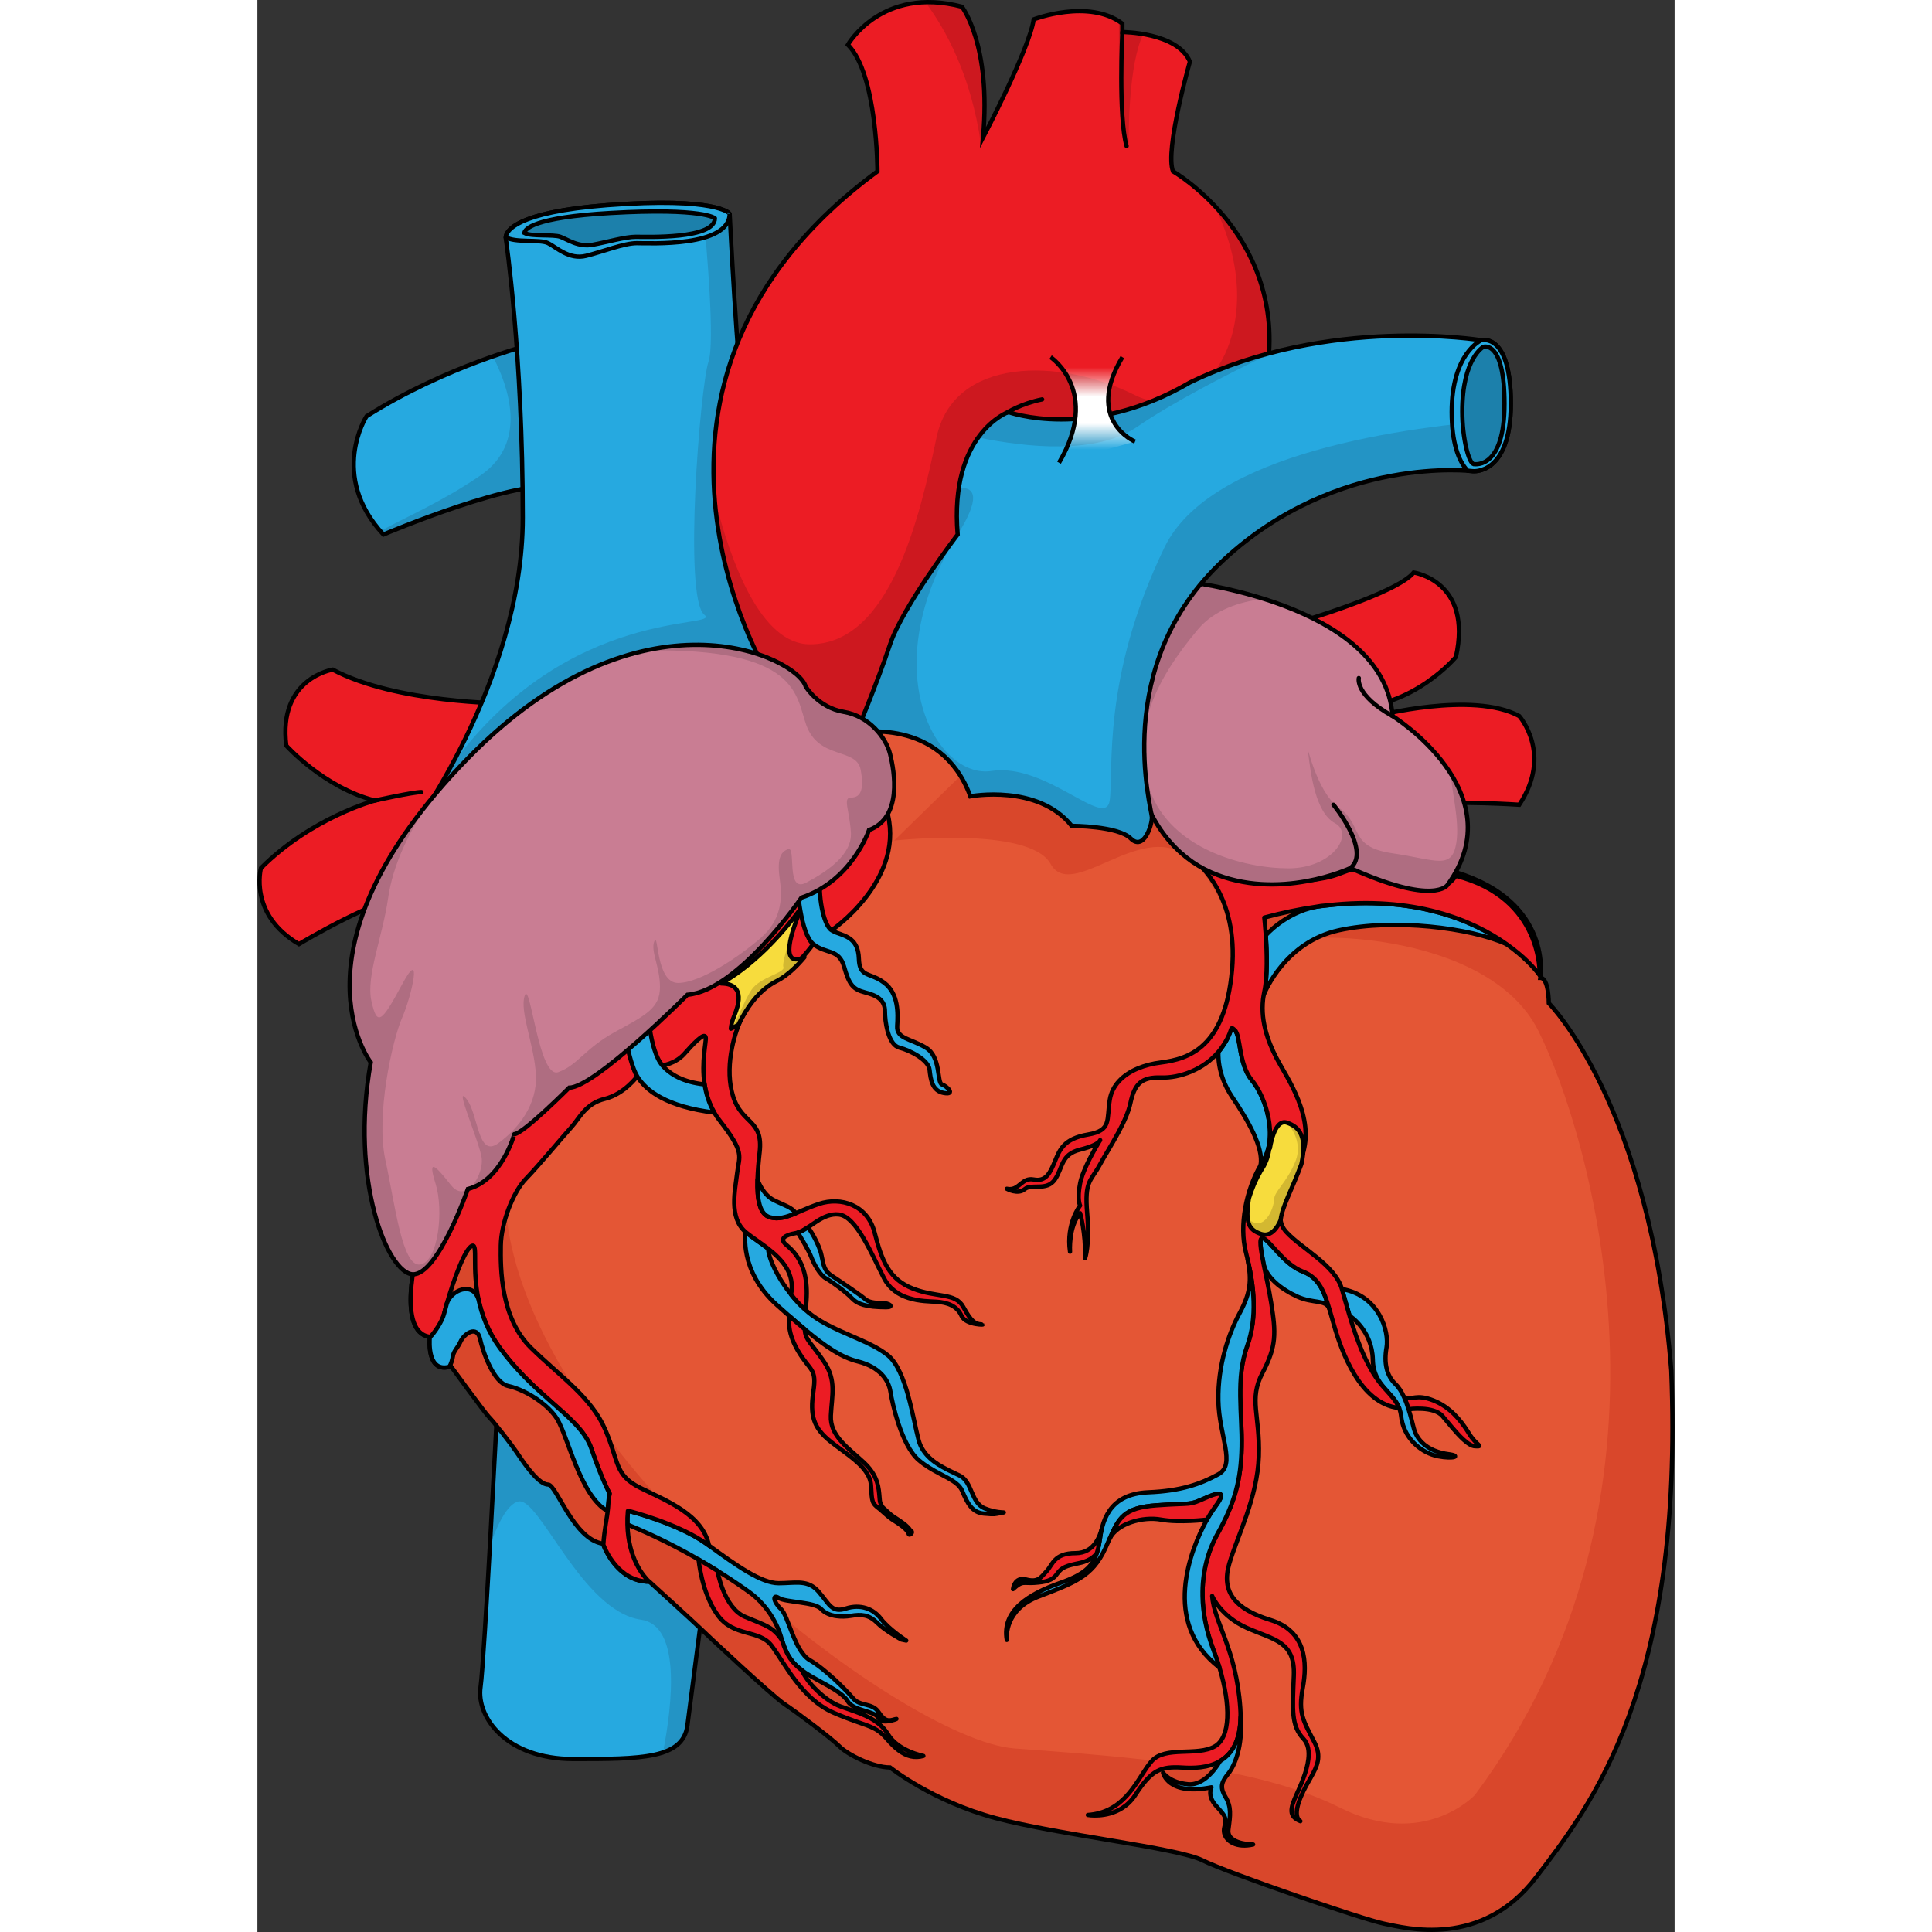
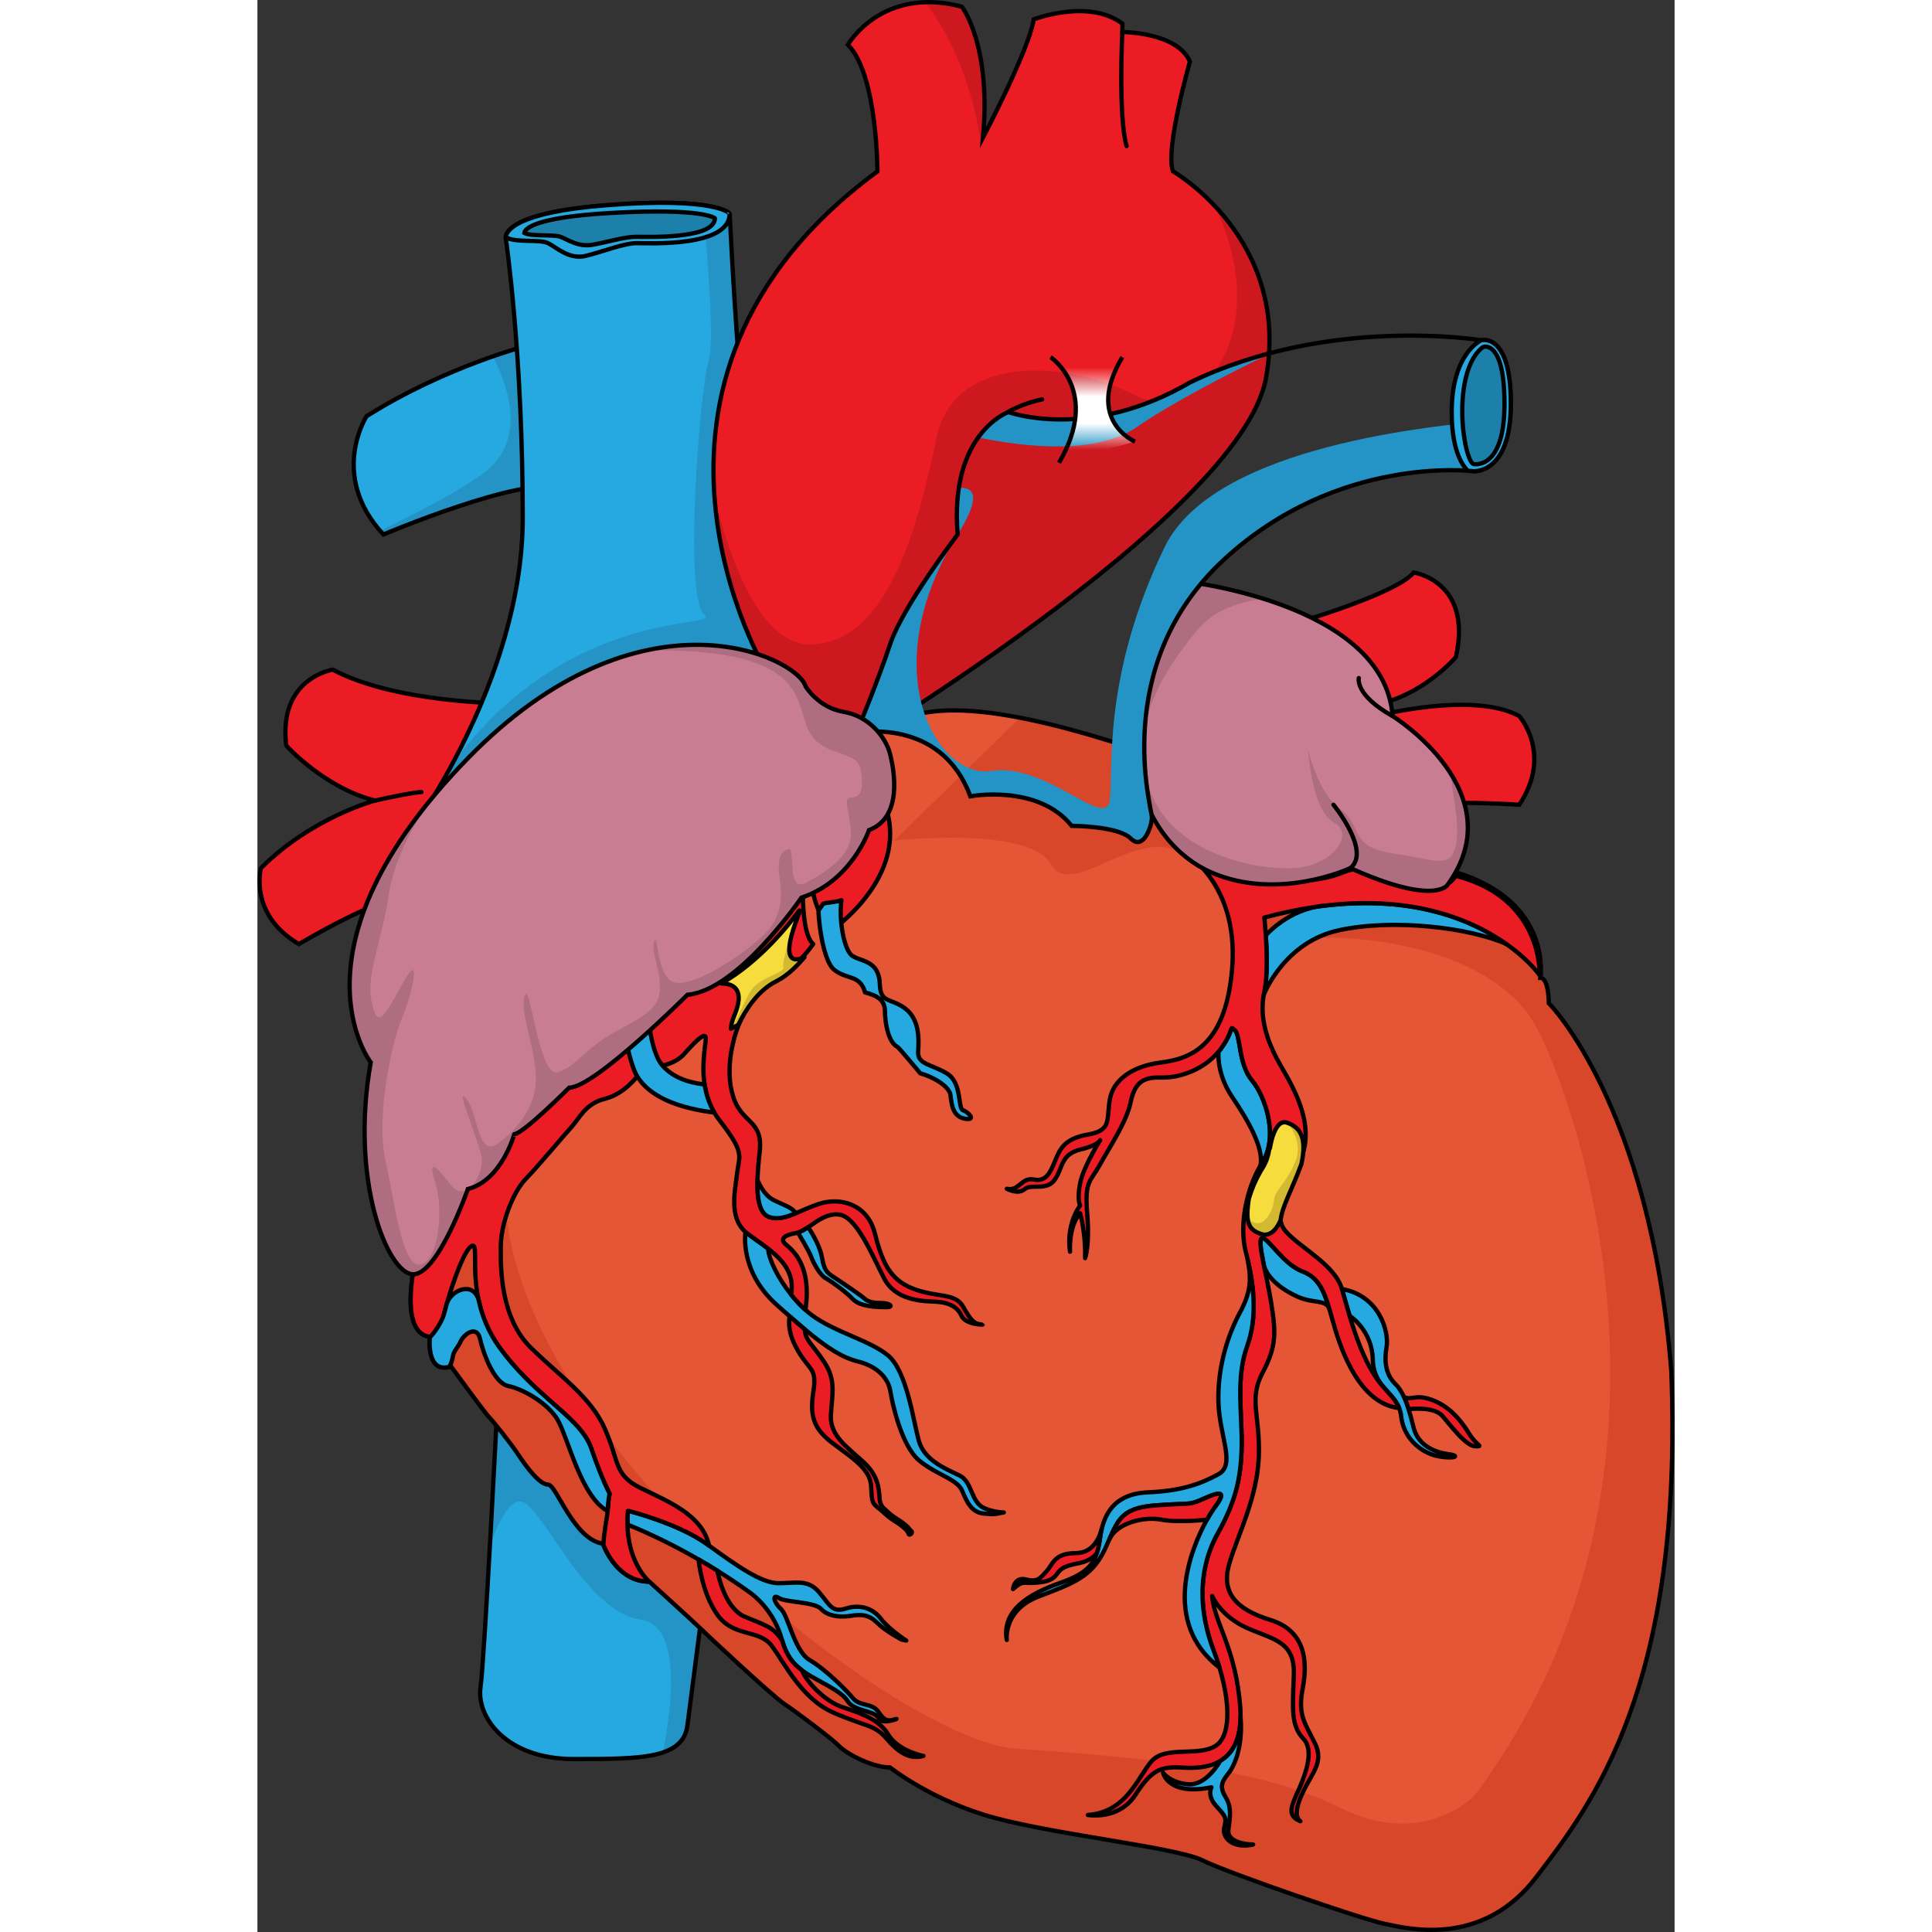
<svg xmlns="http://www.w3.org/2000/svg" version="1.1" id="Layer_1" width="800px" height="800px" viewBox="0 0 330.833 451.016" enable-background="new 0 0 330.833 451.016" xml:space="preserve">
  <rect x="0" y="0" width="330.833" height="451.016" fill="#333333" stroke="none" />
  <g>
    <g>
      <g>
        <path fill="#26A9E0" d="M63.915,80.421c0,0-19.714,4.929-38.443,16.757c0,0-8.871,13.8,3.943,27.6c0,0,32.529-13.8,41.4-10.843     C79.686,116.893,81.658,77.464,63.915,80.421z" />
        <path fill="#2394C5" d="M70.815,113.936c8.871,2.957,10.843-36.472-6.9-33.515c0,0-3.512,0.88-8.968,2.78     c3.664,7.004,8.303,20.103-2.861,27.778c-8.951,6.154-17.58,9.767-23.374,13.003c0.231,0.266,0.455,0.531,0.702,0.797     C29.414,124.779,61.943,110.979,70.815,113.936z" />
        <path fill="none" stroke="#000000" stroke-miterlimit="10" d="M63.915,80.421c0,0-19.714,4.929-38.443,16.757     c0,0-8.871,13.8,3.943,27.6c0,0,32.529-13.8,41.4-10.843C79.686,116.893,81.658,77.464,63.915,80.421z" />
      </g>
      <g>
        <path fill="#26A9E0" d="M56.029,327.837c0,0-3.008,59.497-3.943,66.043c-0.986,6.9,5.914,16.757,21.686,16.757     s25.629,0,26.614-7.886l6.9-53.229C107.286,349.523,87.572,316.994,56.029,327.837z" />
        <path fill="#2394C5" d="M100.386,402.752l6.9-53.229c0,0-19.714-32.529-51.258-21.686c0,0-0.833,16.471-1.758,33.033     c1.622-4.631,4.008-9.826,6.687-10.362c4.929-0.986,14.786,25.629,28.586,27.6c9.359,1.337,7.384,19.448,5.143,30.966     C97.989,407.959,99.974,406.052,100.386,402.752z" />
        <path fill="none" stroke="#000000" stroke-miterlimit="10" d="M56.029,327.837c0,0-3.008,59.497-3.943,66.043     c-0.986,6.9,5.914,16.757,21.686,16.757s25.629,0,26.614-7.886l6.9-53.229C107.286,349.523,87.572,316.994,56.029,327.837z" />
      </g>
      <path fill="#EC1C24" stroke="#000000" stroke-miterlimit="10" d="M58,164.208c0,0-25.629,0-40.415-7.886    c0,0-12.814,1.971-10.843,17.743c0,0,8.871,9.857,20.7,12.814c0,0-14.786,3.943-26.614,15.772c0,0-2.957,10.843,8.871,17.743    c0,0,19.714-11.829,25.629-10.843c5.914,0.986,21.686-18.729,21.686-18.729L58,164.208z" />
      <g>
        <path fill="#26A9E0" d="M35.329,194.765c0,0,26.614-35.486,26.614-73.929S58,55.778,58,55.778s-1.971-5.914,23.657-7.886     s28.586,1.971,28.586,1.971s1.971,39.429,2.957,39.429c0.986,0,19.714,52.243,19.714,52.243l-2.957,34.5l-36.472,24.643     l-39.429,5.914L35.329,194.765z" />
        <path fill="#2394C5" d="M113.201,89.293c-0.986,0-2.957-39.429-2.957-39.429s-0.935-1.246-6.304-1.987     c1.019,10.573,2.85,32.066,1.376,36.487c-1.971,5.914-5.914,55.2-0.986,59.143c4.312,3.449-31.516-2.471-58.965,35.073     c-4.008,7.416-7.581,12.723-9.163,14.97c-0.228,0.444-0.458,0.881-0.684,1.334l18.54,11.709l39.429-5.914l36.472-24.643     l2.957-34.5C132.915,141.536,114.187,89.293,113.201,89.293z" />
        <path fill="none" stroke="#000000" stroke-miterlimit="10" d="M35.329,194.765c0,0,26.614-35.486,26.614-73.929     S58,55.778,58,55.778s-1.971-5.914,23.657-7.886s28.586,1.971,28.586,1.971s1.971,39.429,2.957,39.429     c0.986,0,19.714,52.243,19.714,52.243l-2.957,34.5l-36.472,24.643l-39.429,5.914L35.329,194.765z" />
      </g>
      <path fill="#26A9E0" stroke="#000000" stroke-miterlimit="10" d="M81.658,47.892c-21.383,1.645-23.551,6.032-23.683,7.441    c1.997,1.43,7.912,0.445,9.883,1.43s4.929,3.943,8.871,2.957s8.871-2.957,11.829-2.957c2.957,0,21.686,0.986,21.686-6.9    C110.244,49.864,107.286,45.921,81.658,47.892z" />
      <path fill="#1C80AB" stroke="#000000" stroke-miterlimit="10" d="M82.469,49.717c-18.196,1.031-20.04,3.781-20.153,4.665    c1.7,0.897,6.732,0.279,8.41,0.897c1.678,0.618,4.194,2.472,7.549,1.854c3.355-0.618,7.549-1.854,10.065-1.854    s18.453,0.618,18.453-4.326C106.794,50.953,104.277,48.481,82.469,49.717z" />
      <path fill="#EC1C24" stroke="#000000" stroke-miterlimit="10" d="M261.059,167.165c0,0,22.672-5.914,33.515,0    c0,0,7.886,8.871,0,20.7c0,0-14.786-0.986-21.686,0C265.988,188.851,252.187,170.122,261.059,167.165z" />
      <path fill="#EC1C24" stroke="#000000" stroke-miterlimit="10" d="M242.33,145.479c0,0,23.657-6.9,27.6-11.829    c0,0,13.8,1.971,9.857,19.714c0,0-9.857,11.829-24.643,11.829C240.359,165.193,242.33,145.479,242.33,145.479z" />
      <g>
        <path fill="#E45635" d="M37.3,292.351c0,0-4.929,18.729,2.957,19.714c0,0-0.986,8.871,4.929,6.9c0,0,7.886,10.843,8.871,11.829     s4.929,5.914,6.9,8.871c1.971,2.957,4.929,6.9,6.9,6.9s5.914,12.814,12.814,13.8c0,0,2.957,8.871,10.843,8.871     c0,0,10.843,9.857,11.829,10.843c0.986,0.986,16.757,15.772,19.714,17.743c2.957,1.971,10.843,7.886,12.814,9.857     c1.971,1.971,7.886,4.929,11.829,4.929c0,0,9.857,7.886,24.643,11.829c14.786,3.943,42.386,6.9,48.3,9.857     c5.914,2.957,37.457,13.8,42.386,14.786c4.929,0.986,22.672,5.914,35.486-10.843c12.814-16.757,34.5-44.357,31.543-118.287     c-4.929-62.1-28.586-85.758-28.586-85.758s0-5.914-1.971-5.914c0,0,2.957-17.743-19.714-24.643     c-22.672-6.9-99.558-45.343-127.158-36.472S39.272,238.137,37.3,292.351z" />
        <path fill="#D9472B" d="M330.059,319.952c-4.929-62.1-28.586-85.758-28.586-85.758s0-5.914-1.971-5.914     c0,0,2.957-17.743-19.714-24.643c-17.497-5.325-67.283-29.434-101.786-36.085l-29.338,28.672c0,0,31.566-3.43,36.495,5.441     s20.7-9.857,31.543-1.971c10.843,7.886,10.843,26.614,17.743,21.686c6.9-4.929,52.736-4.436,64.565,19.222     s37.457,108.429-14.786,178.416c0,0-11.829,12.814-31.543,2.957s-49.286-11.829-75.901-13.8     C150.165,406.202,62.929,338.68,58,282.494c-1.185-13.511-4.597-21.483-9.091-25.813c-6.831,11.847-11.183,23.943-11.61,35.671     c0,0-4.929,18.729,2.957,19.714c0,0-0.986,8.871,4.929,6.9c0,0,7.886,10.843,8.871,11.829s4.929,5.914,6.9,8.871     c1.971,2.957,4.929,6.9,6.9,6.9s5.914,12.814,12.814,13.8c0,0,2.957,8.871,10.843,8.871c0,0,10.843,9.857,11.829,10.843     c0.986,0.986,16.757,15.772,19.714,17.743c2.957,1.971,10.843,7.886,12.814,9.857c1.971,1.971,7.886,4.929,11.829,4.929     c0,0,9.857,7.886,24.643,11.829c14.786,3.943,42.386,6.9,48.3,9.857c5.914,2.957,37.457,13.8,42.386,14.786     c4.929,0.986,22.672,5.914,35.486-10.843C311.331,421.481,333.017,393.881,330.059,319.952z" />
        <path fill="none" stroke="#000000" stroke-miterlimit="10" d="M37.3,292.351c0,0-4.929,18.729,2.957,19.714     c0,0-0.986,8.871,4.929,6.9c0,0,7.886,10.843,8.871,11.829s4.929,5.914,6.9,8.871c1.971,2.957,4.929,6.9,6.9,6.9     s5.914,12.814,12.814,13.8c0,0,2.957,8.871,10.843,8.871c0,0,10.843,9.857,11.829,10.843     c0.986,0.986,16.757,15.772,19.714,17.743c2.957,1.971,10.843,7.886,12.814,9.857c1.971,1.971,7.886,4.929,11.829,4.929     c0,0,9.857,7.886,24.643,11.829c14.786,3.943,42.386,6.9,48.3,9.857c5.914,2.957,37.457,13.8,42.386,14.786     c4.929,0.986,22.672,5.914,35.486-10.843c12.814-16.757,34.5-44.357,31.543-118.287c-4.929-62.1-28.586-85.758-28.586-85.758     s0-5.914-1.971-5.914c0,0,2.957-17.743-19.714-24.643c-22.672-6.9-99.558-45.343-127.158-36.472S39.272,238.137,37.3,292.351z" />
      </g>
      <g>
        <g>
          <path fill="#EC1C24" stroke="#000000" stroke-linecap="round" stroke-linejoin="round" stroke-miterlimit="10" d="      M284.265,337.619c-0.799-0.029-1.751-0.664-2.751-1.578c-1.712-1.568-3.548-3.952-4.867-5.473      c-2.077-2.403-7.915-1.587-7.915-1.587c-0.317-1.008-0.663-1.96-1.057-2.817c2.011,0.808,2.722-0.884,6.895,0.779      c3.827,1.539,6.233,4.521,7.898,7.107c0.152,0.231,0.297,0.462,0.431,0.684C284.581,337.466,286.429,337.705,284.265,337.619z" />
          <path fill="#26A9E0" stroke="#000000" stroke-linecap="round" stroke-linejoin="round" stroke-miterlimit="10" d="      M275.609,339.947c-0.944-0.185-1.923-0.528-2.885-1.039c-2.771-1.471-5.279-4.28-5.733-8.339      c-0.076-0.692-0.239-1.317-0.46-1.875c-0.721-1.816-2.087-3.087-3.347-4.539c-0.01-0.01-0.017-0.019-0.017-0.029      c-1.434-1.636-2.712-3.52-2.78-6.703c-0.163-6.887-5.281-10.157-5.281-10.157l-0.105,0.029      c-0.713-2.357-1.308-4.568-1.828-6.376c8.733,1.519,11.061,9.936,10.416,13.619c-0.643,3.691,0,6.577,2.087,8.578      c0.789,0.76,1.444,1.809,2.001,3.048c0.394,0.857,0.74,1.809,1.057,2.817c0.435,1.356,0.808,2.819,1.183,4.309      c0.694,2.771,2.656,4.406,4.809,5.31c0,0,0.01,0,0.029,0.01c1.088,0.451,2.213,0.721,3.26,0.855      C281.139,339.869,279.293,340.667,275.609,339.947z" />
          <path fill="#26A9E0" stroke="#000000" stroke-linecap="round" stroke-linejoin="round" stroke-miterlimit="10" d="      M291.554,220.373c-8.414-3.769-26.207-6.011-39.104-3.202c-12.492,2.722-17.245,14.348-17.532,15.069      c0.029-0.239,0.076-0.49,0.134-0.731c0.789-3.548,0.608-9.281,0.356-13.167c0,0,4.472-5.22,11.696-6.654      c0.845-0.124,1.682-0.229,2.51-0.326C270.097,209.015,283.688,214.805,291.554,220.373z" />
          <path fill="#26A9E0" stroke="#000000" stroke-linecap="round" stroke-linejoin="round" stroke-miterlimit="10" d="      M244.036,296.831c3.569,1.337,4.904,4.338,6.184,8.665c-0.828-2.211-3.742-1.115-7.474-2.817      c-3.835-1.76-7.202-4.482-7.857-7.608c0-0.008,0-0.008,0-0.017c-0.713-3.55-1.105-6.136-0.241-6.031      C236.177,289.215,239.544,295.149,244.036,296.831z" />
          <path fill="#26A9E0" stroke="#000000" stroke-linecap="round" stroke-linejoin="round" stroke-miterlimit="10" d="      M232.167,252.188c3.212,3.847,6.233,13.147,2.481,19.071c-0.153,0.251-0.307,0.499-0.46,0.75      c0.721-4.193-2.992-10.53-6.666-15.974c-3.684-5.454-3.163-10.511-3.163-10.511c0.152-0.185,0.297-0.365,0.441-0.55      c3.367-4.491,1.923-5.771,3.367-4.491C229.608,241.773,228.965,248.342,232.167,252.188z" />
          <path fill="#EC1C24" stroke="#000000" stroke-linecap="round" stroke-linejoin="round" stroke-miterlimit="10" d="      M279.746,204.458c-0.781,1.193-1.694,1.941-2.675,2.116c-6.501,1.152-17.301-1.867-19.619-3.145      c-1.018-0.558-1.809-0.511-2.778-0.221c0,0.01-0.01,0.01-0.01,0.01c-1.251,0.385-2.79,1.203-5.463,1.731      c-4.193,0.818-19.504,3.347-30.555-4.193c1.088,0.828,10.388,8.414,8.877,25.63c-1.605,18.274-10.231,20.832-16.571,21.64      c-1.991,0.249-3.827,0.721-5.442,1.403c-3.53,1.482-5.965,3.954-6.522,7.253c-0.798,4.809,0.482,7.212-5.125,8.174      c-5.606,0.962-6.568,3.52-7.693,6.252c-1.126,2.722-2.088,4.808-4.974,4.241c-2.885-0.558-3.365,2.807-6.25,2.164      c0,0,2.567,1.451,4.173,0.085c1.597-1.366,5.127,0.558,7.051-2.25c1.923-2.8,1.356-5.848,5.885-6.973      c3.04-0.75,4.116-1.5,4.491-1.914c0.097-0.163,0.165-0.27,0.192-0.309c-0.01,0.039-0.049,0.146-0.192,0.309      c-0.818,1.337-3.836,6.452-4.491,9.771c-0.76,3.847,0,5.203,0,5.203s-3.318,4.136-2.357,10.773c0,0-0.412-5.858,2.357-8.993      c0,0,1.326,4.558,1.164,10.493c0,0,1.124-2.866,0.481-10.493c-0.634-7.626,0.806-7.367,2.885-11.185      c1.135-2.077,2.895-4.857,4.404-7.684c0,0,0,0,0.01-0.01c1.269-2.366,2.366-4.76,2.798-6.819      c0.962-4.529,2.598-6.126,7.156-5.972c4.358,0.155,9.992-1.894,13.408-6.019c0.152-0.185,0.297-0.365,0.441-0.55      c3.367-4.491,1.923-5.771,3.367-4.491c1.442,1.289,0.799,7.858,4,11.705c3.212,3.847,6.233,13.147,2.481,19.071      c-0.153,0.251-0.307,0.499-0.46,0.75c-3.445,5.906-4.991,14.138-3.462,20.198c0.154,0.597,0.297,1.201,0.441,1.826      c1.395,6.011,2.347,13.369-0.115,20.186c-2.732,7.53-1.125,15.869-1.288,23.563c-0.155,7.694-1.597,13.031-5.607,20.225      c-2.328,4.173-3.625,9.108-3.52,14.589c0.066,3.954,0.874,8.195,2.559,12.628c0.519,1.376,0.979,2.732,1.385,4.049      c2.673,8.867,2.566,16.3-1.069,18.397c-4.163,2.405-11.54-0.154-14.742,3.445c-0.346,0.394-0.694,0.835-1.03,1.327h-0.01      c-2.798,4-5.722,10.684-13.868,11.251c0,0,4.309,0.769,8.039-1.624c1.096-0.703,2.145-1.673,3.021-3.021      c3.847-5.934,5.932-6.732,11.059-6.413c2.481,0.153,5.945,0.124,8.743-1.519c2.654-1.558,4.721-4.56,4.779-10.223      c0.019-0.694,0-1.424-0.058-2.203c-0.962-13.783-6.087-19.869-6.569-26.122c0,0,1.923,4.704,8.175,7.484      c6.25,2.769,11.214,3.097,10.895,11.107c-0.317,8.012-0.643,11.704,2.242,14.744c1.125,1.193,1.376,2.893,1.154,4.75      c-0.326,2.866-1.78,6.087-2.751,8.232c-1.539,3.377-1.896,5.137,0.886,6.262c-0.616-0.365-1.587-1.587,0.076-5.617      c1.471-3.598,3.511-5.865,3.992-8.414c0.249-1.319,0.086-2.714-0.791-4.406c-2.567-4.972-3.847-6.732-2.72-12.665      c1.115-5.933,0.797-13.301-7.54-15.869c-8.329-2.566-11.541-6.569-9.617-13.145c1.923-6.569,6.577-15.389,6.895-25.082      c0.317-9.695-2.423-13.225,0.874-19.475c3.289-6.252,3.136-9.3,2.011-16.349c-0.49-3.058-1.222-6.338-1.77-9.052      c0-0.008,0-0.008,0-0.017c-0.713-3.55-1.105-6.136-0.241-6.031c1.529,0.192,4.896,6.126,9.388,7.808      c3.569,1.337,4.904,4.338,6.184,8.665c0.008,0.02,0.018,0.049,0.029,0.078c0.326,1.086,0.643,2.262,0.999,3.511      c1.76,6.26,6.138,18.647,15.273,19.609h0.01c-0.721-1.816-2.087-3.087-3.347-4.539c-0.01-0.01-0.017-0.019-0.017-0.029      c-3.895-4.136-6.396-10.954-8.166-16.831c-0.713-2.357-1.308-4.568-1.828-6.376c-1.605-5.617-9.464-9.464-12.982-13.32      c-3.53-3.866,0.48-8.799,3.682-17.781c3.204-8.974-3.682-18.428-5.933-22.755c-2.143-4.136-3.991-9.301-3.029-14.784      c0,0,0-0.01,0.01-0.039c0.029-0.239,0.076-0.49,0.134-0.731c0.789-3.548,0.608-9.281,0.356-13.167      c-0.163-2.432-0.356-4.144-0.356-4.144c4.241-1.144,8.261-1.962,12.051-2.51c0.799-0.163,1.634-0.268,2.51-0.326      c20.483-2.347,34.074,3.443,41.94,9.011c4.088,2.875,6.637,5.702,7.781,7.29C299.335,227.663,300.229,209.622,279.746,204.458z" />
          <path fill="#26A9E0" stroke="#000000" stroke-linecap="round" stroke-linejoin="round" stroke-miterlimit="10" d="      M231.167,294.033c1.395,6.011,2.347,13.369-0.115,20.186c-2.732,7.53-1.125,15.869-1.288,23.563      c-0.155,7.694-1.597,13.031-5.607,20.225c-2.328,4.173-3.625,9.108-3.52,14.589c0.066,3.954,0.874,8.195,2.559,12.628      c0.519,1.376,0.979,2.732,1.385,4.049h-0.01c-13.61-10.406-6.781-27.544-2.907-34.526c0.713-1.269,1.329-2.203,1.694-2.702      c2.403-3.202,2.403-4.329-1.923-2.405c-4.329,1.925-2.732,1.127-11.542,1.77c-7.645,0.55-8.789,2.914-10.932,7.771      c-0.01,0.019-0.019,0.039-0.031,0.056c-0.317,0.732-0.662,1.512-1.057,2.357c-3.048,6.501-7.213,7.925-15.55,11.129      c-7.8,3-7.464,9.308-7.387,10.116c-1.211-6.905,5.174-10.761,12.512-13.338c5.454-1.916,7.491-3.791,8.501-6.907      c0.365-1.105,0.596-2.357,0.798-3.818c0.095-0.664,0.212-1.317,0.375-1.943c0.039-0.153,0.068-0.28,0.097-0.365      c0.375-1.414,0.923-2.703,1.71-3.827c0-0.01,0-0.01,0-0.019c1.714-2.444,4.521-4.068,9.04-4.251      c7.694-0.317,12.178-1.933,16.361-4.212c4.173-2.279,0.144-8.945,0-17.216c-0.146-8.261,2.394-15.609,4.972-20.417      C231.889,301.717,232.101,298.842,231.167,294.033z" />
          <path fill="#26A9E0" stroke="#000000" stroke-linecap="round" stroke-linejoin="round" stroke-miterlimit="10" d="      M225.705,427.973c-0.095-0.441-0.107-0.894,0.008-1.346c0.608-2.405,0.241-2.654-1.923-5.059      c-2.164-2.403-1.076-4.327-1.076-4.327c-10.223,2.048-11.3-3.414-11.3-3.414s1.556,2.335,5.885,2.701      c4.327,0.357,7.426-5.413,7.426-5.413c2.654-1.558,4.721-4.56,4.779-10.223h0.01c0.567,6.8-1.395,11.309-2.838,13.108      c-1.442,1.797-2.164,3.009-0.721,5.413c1.442,2.405,1.203,4.204,0.721,7.696c-0.047,0.317-0.027,0.604,0.029,0.865      c0.569,2.617,5.741,2.617,5.741,2.617C228.639,431.465,226.177,429.887,225.705,427.973z" />
          <path fill="#EC1C24" stroke="#000000" stroke-linecap="round" stroke-linejoin="round" stroke-miterlimit="10" d="      M221.435,349.64c4.327-1.923,4.327-0.797,1.923,2.405c-0.365,0.499-0.981,1.434-1.694,2.702c0,0-6.452,0.779-10.713,0      c-4.251-0.779-10.26,0.884-11.991,4.434c2.143-4.857,3.287-7.222,10.932-7.771C218.703,350.766,217.106,351.565,221.435,349.64z      " />
          <path fill="#EC1C24" stroke="#000000" stroke-linecap="round" stroke-linejoin="round" stroke-miterlimit="10" d="      M195.939,362.594c-0.115,0.183-1.144,1.675-3.999,2.279c-3.049,0.635-4.165,0.962-5.29,2.559      c-1.125,1.607-2.722,1.885-5.288,2.069c-2.568,0.181-2.722-0.608-4.974,1.471c0,0,0.289-2.963,3.048-2.252      c2.761,0.713,3.367-0.365,4.81-1.941c1.442-1.587,1.759-4.204,6.732-4.204c4.501,0,5.74-4.249,6.144-5.741      c-0.163,0.626-0.28,1.278-0.375,1.943c-0.202,1.461-0.433,2.712-0.798,3.818H195.939z" />
          <path fill="#26A9E0" stroke="#000000" stroke-linecap="round" stroke-linejoin="round" stroke-miterlimit="10" d="      M124.581,302.199c1.028,1.288,2.163,2.52,3.355,3.577v0.01c0.481,0.433,0.981,0.847,1.49,1.222      c5.366,4.01,13.464,5.846,17.793,9.415c4.327,3.567,5.847,14.944,7.136,19.753c0.933,3.501,3.905,5.473,6.655,6.868      c0,0.01,0,0.01,0,0.01c1.029,0.519,2.029,0.962,2.874,1.383c3.126,1.521,2.568,6.33,5.933,7.694      c3.367,1.358,5.531,0.723,3.847,1.039c-1.682,0.319-1.364,0.404-4.086,0.163c-2.722-0.239-3.847-2.403-5.049-5.288      c-0.289-0.694-0.798-1.271-1.452-1.789c-2.078-1.663-5.684-2.809-8.722-5.424c-4.011-3.452-6.174-13.31-6.578-15.955      c-0.394-2.644-2.481-5.77-7.608-7.049c-3.711-0.925-7.327-3.272-12.376-7.494c-1.115-0.933-2.308-1.953-3.579-3.077      c-0.942-0.826-1.942-1.712-2.99-2.654c-8.85-7.935-7.271-17.004-7.271-17.004c0.067,0.058,0.135,0.117,0.201,0.173      c1.453,1.164,3.309,2.347,5.069,3.713v0.01C119.405,294.072,121.55,298.418,124.581,302.199z" />
          <path fill="#EC1C24" stroke="#000000" stroke-linecap="round" stroke-linejoin="round" stroke-miterlimit="10" d="      M104.393,253.15c-0.808-5.298,0.424-10.002,0.269-10.944c-0.24-1.444-3.01,1.568-5.048,3.847      c-2.05,2.289-5.087,2.664-5.087,2.664c-3.059-3.518-10.404-20.93-10.404-20.93c5.99-5.175,7.886-7.886,7.886-7.886      c12.56-3.029,30.263-8.383,33.515-12.814l1.971-1.971c-0.184,0.239-0.711,12.855,2.25,15.258c0,0-3.607,5.29-7.935,7.453      c-4.328,2.164-7.126,6.569-8.895,10.177c-1.76,3.607-3.925,11.542-1.838,18.033c2.077,6.491,7.051,5.213,6.165,12.984      c-0.258,2.26-0.443,4.404-0.499,6.328c-0.135,4.713,0.519,8.137,2.905,8.819c1.972,0.567,3.837-0.029,6.048-0.952      c1.29-0.538,2.693-1.183,4.3-1.78c0.365-0.134,0.73-0.268,1.114-0.394c5.049-1.682,11.302,0.163,12.984,6.732      c1.682,6.569,3.366,10.897,8.973,13.062c5.616,2.162,9.857,0.884,11.705,4.251c1.846,3.365,2.721,4.01,4.25,4.086      c1.52,0.078-3.607,0.319-4.654-1.999c-1.039-2.327-3.279-3.126-5.848-3.289c-1.384-0.087-4-0.058-6.569-0.894      c-2.191-0.703-4.366-2.05-5.693-4.636c-2.885-5.607-6.415-14.35-10.503-14.83c-1.875-0.223-3.548,0.575-5.086,1.537      c-0.75,0.482-1.472,1.001-2.164,1.473c-0.01,0-0.01,0-0.01,0c-0.808,0.538-1.578,1.001-2.327,1.21      c-0.144,0.049-0.28,0.087-0.424,0.107c-2.807,0.482-3.693,1.366-2.568,2.491c1.125,1.115,6.366,4.309,4.761,15.436      c-1.192-1.057-2.328-2.289-3.355-3.577c0.921-4.896-2.031-8.127-5.358-10.705v-0.01c-1.76-1.366-3.616-2.549-5.069-3.713      c-0.066-0.056-0.134-0.115-0.201-0.173c-3.953-3.404-2.432-9.751-1.963-13.771c0.481-4.088,1.923-4.57-4.088-12.263      c-0.47-0.596-0.884-1.21-1.24-1.836C105.402,257.584,104.729,255.314,104.393,253.15z" />
          <path fill="#26A9E0" stroke="#000000" stroke-linecap="round" stroke-linejoin="round" stroke-miterlimit="10" d="      M105.432,360.817c6.491,4.711,12.223,8.77,16.223,8.77c3.752,0,6.367-0.798,8.762,1.376c0.212,0.192,0.424,0.414,0.635,0.653      c2.567,2.973,3.019,4.945,6.357,3.876c3.328-1.057,6.357,0.01,8.174,2.434c1.818,2.413,5.887,5.057,5.887,5.057l-1.126-0.239      c0,0-3.77-2.001-5.693-3.925c-1.923-1.923-3.684-2.009-6.165-1.607c-1.048,0.173-2.164,0.212-3.221,0.068      c-1.451-0.183-2.79-0.701-3.674-1.673c-1.519-1.682-8.252-1.519-9.858-2.559c-1.607-1.049-1.279,0.962,0.481,2.559      c1.76,1.605,3.125,9.858,6.732,11.945c3.607,2.087,8.415,6.895,10.098,8.896c1.682,1.999,4.492,0.962,6.011,3.289      c1.519,2.318,2.481,1.999,3.847,1.595c1.366-0.394-2.557,1.232-3.616,0.117c-0.136-0.146-0.268-0.319-0.394-0.511      c-1.039-1.682-5.685-1.442-7.126-3.847c-1.443-2.403-7.146-4.731-9.829-6.578c-0.27-0.183-0.529-0.365-0.779-0.558      c-2.164-1.615-3.606-3.375-4.674-7.029c-0.038-0.115-0.078-0.231-0.106-0.346c-1.202-4.329-4.01-8.387-7.617-10.965      c-1.432-1.018-3.952-2.798-7.365-4.923c-1.339-0.828-2.8-1.721-4.397-2.635c-4.607-2.656-10.251-5.58-16.619-8.166      c-0.027-0.981,0-2.038,0.107-3.173l0.288,0.027c0,0,11.559,2.905,18.225,7.752C105.143,360.605,105.288,360.71,105.432,360.817z      " />
          <path fill="#26A9E0" stroke="#000000" stroke-linecap="round" stroke-linejoin="round" stroke-miterlimit="10" d="      M146.796,305.16c-4.707-0.014-6.713-0.721-7.993-2.077c-1.278-1.366-4.645-3.847-6.087-4.655      c-1.443-0.799-2.885-3.52-3.452-5.049c-0.558-1.519-3.097-5.636-3.097-5.636c0.75-0.21,1.519-0.672,2.327-1.21c0,0,0,0,0.01,0      c0.22,0,2.617,3.847,3.164,6.452c0.567,2.646,0.644,3.684,2.49,4.886c1.838,1.203,6.745,4.516,7.629,5.324      c0.875,0.799,2.242,0.986,3.943,0.986C147.701,304.18,148.687,305.166,146.796,305.16z" />
          <path fill="#EC1C24" stroke="#000000" stroke-linecap="round" stroke-linejoin="round" stroke-miterlimit="10" d="      M155.47,409.913c-2.087,0.587-3.925,0.095-5.77-1.288c-0.925-0.694-1.838-1.607-2.8-2.722c-2.885-3.367-4.894-2.8-12.424-6.089      c-7.53-3.289-11.465-11.704-14.426-15.628c-2.963-3.923-8.896-1.923-12.656-7.212c-3.771-5.29-4.397-12.916-4.397-12.916      c1.597,0.913,3.058,1.807,4.397,2.635c0,0,1.432,8.675,6.481,10.761c5.047,2.087,6.617,2.444,8.597,5.473h0.01      c1.069,3.654,2.51,5.415,4.674,7.029c0.941,2.568,5.232,7.051,9.001,8.416c2.914,1.057,6.55,2.019,9.118,4.232      c0.75,0.624,1.413,1.376,1.943,2.26C149.547,408.788,155.47,409.913,155.47,409.913z" />
          <path fill="#EC1C24" stroke="#000000" stroke-linecap="round" stroke-linejoin="round" stroke-miterlimit="10" d="      M152.435,357.259c-0.693-1.127-2.292-2.155-3.98-3.233c-0.701-0.447-1.715-1.502-2.446-2.112c-0.387-0.546-0.659-1.1-0.713-1.63      c-0.202-2.019-0.126-4.529-2.242-7.27v-0.01c-0.404-0.529-0.884-1.067-1.471-1.607c-3.627-3.375-7.954-6.135-7.714-10.944      c0.24-4.809,1.328-8.176-1.557-12.502c-2.885-4.329-4.48-5.127-4.519-7.618c-1.115-0.933-2.308-1.953-3.579-3.077v0.01      c0.115,0.107-0.942,3.107,1.953,8.032c2.894,4.933,4.463,4.01,3.616,9.578c-0.836,5.578,0,8.463,4.087,11.704      c2.954,2.337,6.407,4.434,8.186,7.012c0.692,0.981,1.125,2.038,1.191,3.212c0.222,3.872,0.146,4.082,2.102,5.541      c0.903,0.789,2.125,1.914,2.718,2.293c1.805,1.15,3.671,2.339,3.974,3.462C152.181,358.618,153.376,357.65,152.435,357.259z" />
          <path fill="#EC1C24" stroke="#000000" stroke-linecap="round" stroke-linejoin="round" stroke-miterlimit="10" d="      M147.219,190.329c3.529,15.484-13.167,26.842-13.167,26.842c-1.99-1.212-5.222-8.378-4.587-13.042      c9.425-4.519,8.871-13.8,8.871-13.8C141.294,177.515,146.306,191.868,147.219,190.329z" />
          <path fill="#26A9E0" stroke="#000000" stroke-linecap="round" stroke-linejoin="round" stroke-miterlimit="10" d="      M120.53,280.156c2.568,1.288,4.165,1.624,5.164,3.058c-2.211,0.923-4.076,1.519-6.048,0.952      c-2.386-0.682-3.04-4.105-2.905-8.819C116.742,275.425,117.963,278.877,120.53,280.156z" />
          <path fill="#EC1C24" stroke="#000000" stroke-linecap="round" stroke-linejoin="round" stroke-miterlimit="10" d="      M89.351,347.322c-6.089-3.048-4.886-6.097-8.175-13.627c-3.28-7.53-10.098-12.02-17.263-18.993      c-7.175-6.973-7.175-18.591-7.097-23.918c0.077-5.319,2.885-12.551,5.847-15.589c2.972-3.048,8.82-10.099,10.665-12.108      c1.837-2.001,3.204-5.444,7.771-6.569c4.568-1.127,7.56-5.261,7.56-5.261c-2.107-3.501-1.581-9.669-1.581-9.669      c-4,3.009-15.084-1.62-20.7,0.986c0,0-6.404,11.579-11.829,15.772c0,0-2.211,10.092-9.857,14.786c0,0-3.987,15.506-7.342,18.368      c-0.015,0.284-0.041,0.57-0.051,0.854c0,0-4.929,18.729,2.957,19.714c0,0-0.001,0.01-0.002,0.019      c0.714-0.231,1.262-0.429,1.481-0.512c0.769-0.278,1.288-2.681,1.856-4.93c0.163-0.674,0.377-1.453,0.617-2.289      c1.52-5.32,4.279-13.091,5.972-13.551c1.318-0.367-0.116,5.279,1.443,12.597c0.75,3.52,2.182,7.435,4.962,11.253      c3.742,5.145,7.82,8.877,11.426,12.079c4.655,4.107,8.531,7.311,9.935,11.416c2.491,7.299,4.269,10.503,4.269,10.503      s-0.346,1.692-0.46,4.096c-0.048,1.017-0.808,4.536-1.003,7.836c0.489,1.299,3.556,8.6,10.692,8.65      c-1.387-1.335-4.887-5.467-5.065-13.341c-0.027-0.981,0-2.038,0.107-3.173l0.288,0.027c0,0,11.559,2.905,18.225,7.752      c0.144,0.107,0.288,0.212,0.433,0.319C103.874,353.488,95.448,350.362,89.351,347.322z" />
          <path fill="#26A9E0" stroke="#000000" stroke-linecap="round" stroke-linejoin="round" stroke-miterlimit="10" d="      M104.393,253.15c0.336,2.164,1.009,4.434,2.269,6.579c-11.118-1.385-15.955-5.079-18.002-8.473      c-2.107-3.501-3.552-13.612-3.552-13.612c1.634-1.232,4.568-1.803,5.914-2.957c0,0,0.445,10.511,3.504,14.03      C96.324,250.793,99.344,252.612,104.393,253.15z" />
          <path fill="#26A9E0" stroke="#000000" stroke-linecap="round" stroke-linejoin="round" stroke-miterlimit="10" d="      M68.011,326.731c-3.606-3.202-7.684-6.934-11.426-12.079c-2.78-3.818-4.212-7.732-4.962-11.253      c-1.271-4.366-6.435-2.269-7.415,0.954c-0.24,0.835-0.454,1.615-0.617,2.289c-0.478,1.896-2.319,4.594-3.347,5.564      c-0.092,1.082-0.514,8.229,4.566,6.868c0.372-0.634,0.677-1.493,0.868-2.651c0.165-1.003,1.213-2.021,1.647-3.04      c0.895-2.116,3.924-4.066,4.635-0.865c0.712,3.202,3.203,10.319,6.578,11.032c2.116,0.443,5.069,1.799,7.589,3.703      c1.509,1.144,2.874,2.481,3.808,3.952c2.491,3.915,5.49,18.177,11.82,21.542c0.115-2.403,0.46-4.096,0.46-4.096      s-1.779-3.204-4.269-10.503C76.542,334.042,72.666,330.839,68.011,326.731z" />
-           <path fill="#26A9E0" stroke="#000000" stroke-linecap="round" stroke-linejoin="round" stroke-miterlimit="10" d="      M149.364,244.37c-2.174-1.164-2.867-5.829-2.867-8.291c0-2.646-1.847-3.684-4.644-4.406c-2.809-0.721-3.693-1.768-4.896-6.009      c-1.203-4.251-4.241-2.885-7.213-5.29c-2.962-2.403-3.804-13.642-3.62-13.881l1.077-1.541c0.99-0.317,3.361-0.399,4.235-0.822      c-0.634,4.665,0.625,11.83,2.616,13.042c0.375,0.231,0.761,0.412,1.144,0.558c2.405,0.874,5.049,1.519,5.213,6.058      c0.126,3.752,1.789,3.406,4.27,4.616c0.52,0.251,1.069,0.577,1.654,1.02c3.366,2.569,3.212,7.136,3.02,10.099      c-0.183,2.972,3.078,2.886,6.683,5.041c3.606,2.143,2.559,8.183,3.76,8.587c1.202,0.404,3.289,2.481,0.481,2.001      c-2.799-0.482-3.126-3.204-3.366-5.444c-0.24-2.25-4.481-4.492-7.05-5.145C149.69,244.514,149.518,244.446,149.364,244.37z" />
+           <path fill="#26A9E0" stroke="#000000" stroke-linecap="round" stroke-linejoin="round" stroke-miterlimit="10" d="      M149.364,244.37c-2.174-1.164-2.867-5.829-2.867-8.291c0-2.646-1.847-3.684-4.644-4.406c-1.203-4.251-4.241-2.885-7.213-5.29c-2.962-2.403-3.804-13.642-3.62-13.881l1.077-1.541c0.99-0.317,3.361-0.399,4.235-0.822      c-0.634,4.665,0.625,11.83,2.616,13.042c0.375,0.231,0.761,0.412,1.144,0.558c2.405,0.874,5.049,1.519,5.213,6.058      c0.126,3.752,1.789,3.406,4.27,4.616c0.52,0.251,1.069,0.577,1.654,1.02c3.366,2.569,3.212,7.136,3.02,10.099      c-0.183,2.972,3.078,2.886,6.683,5.041c3.606,2.143,2.559,8.183,3.76,8.587c1.202,0.404,3.289,2.481,0.481,2.001      c-2.799-0.482-3.126-3.204-3.366-5.444c-0.24-2.25-4.481-4.492-7.05-5.145C149.69,244.514,149.518,244.446,149.364,244.37z" />
        </g>
      </g>
      <g>
        <path fill="#C97D93" d="M215.716,135.622c0,0,47.315,4.929,49.286,31.543c0,0,28.586,17.743,12.814,39.429     c0,0-2.957,4.929-22.672-3.943c0,0-16.757,7.886-32.529,0.986C206.844,196.736,195.016,172.093,215.716,135.622z" />
        <path fill="#AF6D81" d="M278.663,180.738c-0.097,3.003,2.051,10.767,1.234,15.942c-1.032,6.53-4.643,4.019-14.96,2.511     c-10.316-1.506-6.705-6.53-12.38-10.549c-5.675-4.019-7.738-16.579-7.221-12.56c0.515,4.019,1.546,13.565,6.19,16.076     c4.643,2.513-0.517,10.551-10.833,10.551c-10.316,0-27.438-4.447-32.369-18.294c-4.933-13.845,1.937-26.418,11.22-37.471     c3.864-4.599,9.782-6.499,15.377-7.154c-10.267-3.237-19.203-4.169-19.203-4.169c-20.7,36.472-8.871,61.115,6.9,68.015     c15.772,6.9,32.529-0.986,32.529-0.986c19.714,8.871,22.672,3.943,22.672,3.943C284.993,196.725,282.984,187.673,278.663,180.738     z" />
        <path fill="none" stroke="#000000" stroke-miterlimit="10" d="M215.716,135.622c0,0,47.315,4.929,49.286,31.543     c0,0,28.586,17.743,12.814,39.429c0,0-2.957,4.929-22.672-3.943c0,0-16.757,7.886-32.529,0.986     C206.844,196.736,195.016,172.093,215.716,135.622z" />
      </g>
      <g>
        <path fill="#EC1C24" d="M119.115,157.308c0,0-41.4-68.015,25.629-117.301c0,0,0-22.672-6.9-29.572c0,0,7.886-13.8,26.614-8.871     c0,0,6.9,8.871,4.929,30.557c0,0,10.843-20.7,11.829-27.6c0,0,12.814-4.929,20.7,0.986v1.971c0,0,12.814,0,15.772,6.9     c0,0-5.914,20.7-3.943,25.629c0,0,27.6,15.772,21.686,48.3c-5.914,32.529-102.515,89.701-102.515,89.701L119.115,157.308z" />
        <g>
          <path fill="#CD181F" d="M204.873,92.25c-17.743-8.871-42.386-8.871-46.329,9.857s-10.843,48.3-29.572,48.3      c-11.485,0-18.52-19.272-22.245-34.182c1.772,23.628,12.388,41.083,12.388,41.083l13.8,20.7c0,0,96.601-57.172,102.515-89.701      c3.507-19.29-4.771-32.686-12.09-40.395C237.646,76.53,220.498,100.063,204.873,92.25z" />
        </g>
        <g>
          <path fill="#CD181F" d="M205.35,37.538" />
-           <path fill="#CD181F" d="M206.801,7.951c-2.738-0.473-4.885-0.474-4.885-0.474V5.506c-0.263-0.197-0.532-0.38-0.805-0.554      c-0.057,13.639,0.312,27.661,2.283,29.633C203.347,30.736,203.394,14.871,206.801,7.951z" />
          <path fill="#CD181F" d="M155.937,0.52c4.602,6.132,10.644,16.889,12.957,33.08c0,0,0.224-0.899,0.568-2.425      c1.687-20.991-5.004-29.611-5.004-29.611C161.315,0.736,158.484,0.446,155.937,0.52z" />
        </g>
        <path fill="none" stroke="#000000" stroke-miterlimit="10" d="M119.115,157.308c0,0-41.4-68.015,25.629-117.301     c0,0,0-22.672-6.9-29.572c0,0,7.886-13.8,26.614-8.871c0,0,6.9,8.871,4.929,30.557c0,0,10.843-20.7,11.829-27.6     c0,0,12.814-4.929,20.7,0.986v1.971c0,0,12.814,0,15.772,6.9c0,0-5.914,20.7-3.943,25.629c0,0,27.6,15.772,21.686,48.3     c-5.914,32.529-102.515,89.701-102.515,89.701L119.115,157.308z" />
      </g>
      <g>
-         <path fill="#26A9E0" d="M139.815,171.108c0,0,19.714-3.943,26.614,14.786c0,0,15.772-2.957,23.657,6.9c0,0,10.843,0,13.8,2.957     c2.957,2.957,4.929-2.957,4.929-4.929c0-1.971-9.857-35.486,16.757-60.129s58.158-20.7,58.158-20.7s8.871,0.986,8.871-15.772     s-6.9-14.786-6.9-14.786s-35.486-5.914-68.015,9.857c-23.657,13.8-42.386,6.9-42.386,6.9s-13.8,4.929-11.829,28.586     c0,0-12.814,16.757-15.772,25.629C144.744,159.279,139.815,171.108,139.815,171.108z" />
        <g>
          <path fill="#2394C5" d="M283.731,109.993c0,0,7.524,0.825,8.71-12.146c-24.575,1.721-70.015,7.874-80.667,29.889      c-14.786,30.557-11.829,52.243-12.814,59.143c-0.986,6.9-14.786-8.871-27.6-6.9c-12.814,1.971-27.6-23.657-7.886-55.2      c0,0-12.814,16.757-15.772,25.629c-2.957,8.871-7.886,20.7-7.886,20.7s19.714-3.943,26.614,14.786c0,0,15.772-2.957,23.657,6.9      c0,0,10.843,0,13.8,2.957c2.957,2.957,4.929-2.957,4.929-4.929c0-1.971-9.857-35.486,16.757-60.129      S283.731,109.993,283.731,109.993z" />
          <path fill="#2394C5" d="M163.752,113.902c-0.476,3.092-0.629,6.685-0.28,10.877C168.65,116.494,167.806,113.63,163.752,113.902z      " />
        </g>
        <path fill="#2394C5" d="M205.366,99.643c8.409-5.781,21.3-12.402,31.505-17.325c-6.316,1.633-12.805,3.882-19.183,6.975     c-23.657,13.8-42.386,6.9-42.386,6.9s-3.725,1.339-7.029,5.937C179.722,104.494,195.908,106.145,205.366,99.643z" />
        <path fill="none" stroke="#000000" stroke-miterlimit="10" d="M139.815,171.108c0,0,19.714-3.943,26.614,14.786     c0,0,15.772-2.957,23.657,6.9c0,0,10.843,0,13.8,2.957c2.957,2.957,4.929-2.957,4.929-4.929c0-1.971-9.857-35.486,16.757-60.129     s58.158-20.7,58.158-20.7s8.871,0.986,8.871-15.772s-6.9-14.786-6.9-14.786s-35.486-5.914-68.015,9.857     c-23.657,13.8-42.386,6.9-42.386,6.9s-13.8,4.929-11.829,28.586c0,0-12.814,16.757-15.772,25.629     C144.744,159.279,139.815,171.108,139.815,171.108z" />
      </g>
      <path fill="#FFFFFF" stroke="#000000" stroke-linecap="round" stroke-linejoin="round" stroke-miterlimit="10" d="M174.995,96.32    c0,0,3.263-2.098,8.192-3.084" />
      <path fill="none" stroke="#000000" stroke-linecap="round" stroke-linejoin="round" stroke-miterlimit="10" d="M201.916,7.478    c0,0-0.986,19.714,0.986,26.614" />
      <path fill="#26A9E0" stroke="#000000" stroke-miterlimit="10" d="M278.802,96.193c0,6.917,1.486,11.356,3.713,13.693    c0.78,0.055,1.216,0.107,1.216,0.107s8.871,0.986,8.871-15.772s-6.9-14.786-6.9-14.786S278.802,82.393,278.802,96.193z" />
      <path fill="#1C80AB" stroke="#000000" stroke-miterlimit="10" d="M281.266,96.04c0,6.217,1.479,11.981,2.652,12.307    c0.557,0.049,7.205,0.982,7.205-14.079s-4.929-13.29-4.929-13.29S281.266,83.636,281.266,96.04z" />
      <path fill="none" stroke="#000000" stroke-linecap="round" stroke-linejoin="round" stroke-miterlimit="10" d="M257.116,158.293    c0,0-0.986,3.943,7.886,8.871" />
      <path fill="none" stroke="#000000" stroke-linecap="round" stroke-linejoin="round" stroke-miterlimit="10" d="M251.202,187.865    c0,0,8.872,10.843,3.943,14.786" />
      <path fill="#FFFFFF" stroke="#000000" stroke-linecap="round" stroke-linejoin="round" stroke-miterlimit="10" d="M38.286,184.908    c-1.971,0-10.843,1.971-10.843,1.971" />
      <g>
        <linearGradient id="SVGID_1_" gradientUnits="userSpaceOnUse" x1="195.016" y1="108.022" x2="195.016" y2="83.378">
          <stop offset="0.122" style="stop-color:#FFFFFF;stop-opacity:0" />
          <stop offset="0.374" style="stop-color:#FFFFFF" />
          <stop offset="0.625" style="stop-color:#FFFFFF" />
          <stop offset="0.904" style="stop-color:#FFFFFF;stop-opacity:0" />
        </linearGradient>
        <path fill="url(#SVGID_1_)" d="M185.158,83.378c0,0,11.829,7.886,1.971,24.643l17.743-4.929c0,0-11.829-4.929-2.957-19.714     H185.158z" />
        <path fill="none" stroke="#000000" stroke-miterlimit="10" d="M204.873,103.093c0,0-11.829-4.929-2.957-19.714" />
        <path fill="none" stroke="#000000" stroke-miterlimit="10" d="M185.158,83.378c0,0,11.829,7.886,1.971,24.643" />
      </g>
      <g>
        <path fill="#C97D93" d="M49.129,277.566c0,0-6.972,20.115-12.851,19.915s-14.75-21.886-9.821-49.486     c0,0-20.664-26.579,22.672-70.972c40.415-41.4,76.886-23.657,78.858-16.757c0,0,2.957,4.929,8.871,5.914     c5.914,0.986,9.857,5.914,10.843,9.857s2.957,14.786-4.929,17.743c0,0-3.943,11.829-15.772,15.772     c0,0-14.786,21.686-26.614,22.672c0,0-21.686,21.686-27.6,21.686c0,0-10.843,10.843-12.814,10.843     C59.972,264.751,57.015,275.594,49.129,277.566z" />
        <g>
          <path fill="#AF6D81" d="M49.094,277.664c-1.215,0.742-2.615,0.651-3.928-1.02c-3.578-4.555-5.53-6.507-3.578-0.325      c1.952,6.184,0.65,18.22-3.579,18.871c-4.23,0.651-5.856-13.99-8.134-24.401c-2.277-10.411,1.626-27.981,3.904-33.187      c2.277-5.206,4.88-16.918,0-7.809c-4.88,9.11-5.856,9.761-7.159,3.904c-1.302-5.856,2.604-14.966,3.904-24.078      c1.056-7.388,4.703-15.609,10.535-23.674c-0.388,0.466-0.775,0.931-1.149,1.392c-0.38,0.542-0.734,1.063-1.043,1.545      c-1.035,1.641-2.434,3.351-4.005,5.142c-23.853,34.089-8.406,53.971-8.406,53.971c-4.929,27.6,3.943,49.286,9.821,49.486      C41.928,297.673,48.586,279.106,49.094,277.664z" />
          <path fill="#AF6D81" d="M147.701,176.036c-0.986-3.943-4.929-8.871-10.843-9.857c-5.914-0.986-8.871-5.914-8.871-5.914      c-1.245-4.357-16.251-13.033-37.316-8.414c35.81-0.619,34.964,10.483,37.463,17.423c2.928,8.134,11.713,5.206,12.69,10.411      c0.976,5.208-0.325,6.507-2.277,6.507s-0.325,2.928,0,8.134c0.324,5.208-5.532,9.11-10.412,11.715      c-4.88,2.603-2.276-8.461-4.228-7.811c-1.952,0.653-2.604,2.603-1.952,7.158c0.651,4.557,0.324,9.437-4.557,13.665      c-4.88,4.23-13.988,10.413-19.195,10.413c-5.205,0-4.554-12.04-5.53-9.761c-0.976,2.277,1.299,5.856,1.299,10.737      c0,4.88-3.252,6.507-10.411,10.411c-7.156,3.905-8.785,7.809-13.338,9.436c-4.556,1.627-6.508-21.474-7.809-17.895      c-1.302,3.579,2.276,11.714,2.602,18.546c0.326,6.832-3.904,12.363-8.784,15.942c-4.88,3.579-4.555-6.832-7.483-10.411      c-2.928-3.579,2.928,9.761,3.579,13.665c0.398,2.379-1.019,5.961-2.995,7.37c7.733-2.105,10.642-12.756,10.642-12.756      c1.971,0,12.814-10.843,12.814-10.843c5.914,0,27.6-21.686,27.6-21.686c11.829-0.986,26.614-22.672,26.614-22.672      c11.829-3.943,15.772-15.772,15.772-15.772C150.658,190.822,148.687,179.979,147.701,176.036z" />
        </g>
      </g>
      <path fill="none" stroke="#000000" stroke-miterlimit="10" d="M49.129,277.566c0,0-6.972,20.115-12.851,19.915    s-14.75-21.886-9.821-49.486c0,0-20.664-26.579,22.672-70.972c40.415-41.4,76.886-23.657,78.858-16.757    c0,0,2.957,4.929,8.871,5.914c5.914,0.986,9.857,5.914,10.843,9.857s2.957,14.786-4.929,17.743c0,0-3.943,11.829-15.772,15.772    c0,0-14.786,21.686-26.614,22.672c0,0-21.686,21.686-27.6,21.686c0,0-10.843,10.843-12.814,10.843    C59.972,264.751,57.015,275.594,49.129,277.566z" />
    </g>
    <g>
      <g>
        <path fill="#F7DC3D" d="M111.333,237.079c-0.493,1.184-0.745,2.197-0.813,3.071l1.726-0.879c1.778-3.627,4.592-8.055,8.942-10.23     c2.668-1.333,5.06-3.846,6.513-5.592c-2.843,1.301-5.641,0.819-1.264-10.198c0.012-0.401,0.044-0.658,0.079-0.702h-0.011     c-2.549,3.475-9.362,12.003-18.227,17.033C111.371,229.604,113.814,231.125,111.333,237.079z" />
        <path fill="#D3B831" d="M126.444,213.131l-0.111-0.052c0,0-4.09,11.336-3.545,12.668s-5.455,2.332-7.455,5.332     c-1.871,2.807-3.742,8.239-4.794,8.926c-0.005,0.047-0.015,0.099-0.018,0.145l1.726-0.879c1.778-3.627,4.592-8.055,8.942-10.23     c2.668-1.333,5.06-3.846,6.513-5.592c-2.843,1.301-5.641,0.819-1.264-10.198C126.44,213.207,126.442,213.171,126.444,213.131z" />
        <path fill="none" stroke="#000000" stroke-linecap="round" stroke-linejoin="round" stroke-miterlimit="10" d="M111.333,237.079     c-0.493,1.184-0.745,2.197-0.813,3.071l1.726-0.879c1.778-3.627,4.592-8.055,8.942-10.23c2.668-1.333,5.06-3.846,6.513-5.592     c-2.843,1.301-5.641,0.819-1.264-10.198c0.012-0.401,0.044-0.658,0.079-0.702h-0.011c-2.549,3.475-9.362,12.003-18.227,17.033     C111.371,229.604,113.814,231.125,111.333,237.079z" />
      </g>
      <g>
        <path fill="#F7DC3D" d="M234.162,273.458c-1.116,1.914-2.031,4.072-2.711,6.321c-0.875,5.664-0.114,7.302,2.882,8.301     c3,1,4.53-3.294,4.53-3.294s0.01-0.019,0.012-0.024c0.374-3.199,2.741-7.273,4.844-13.03c1.369-6.3-0.39-8.654-3.386-9.653     c-3-1-3.961,5.955-3.961,5.955l-0.122-0.103c-0.211,1.705-0.716,3.338-1.625,4.773     C234.47,272.956,234.316,273.206,234.162,273.458z" />
        <path fill="#D3B831" d="M242.333,271.079c-2,5-5,7-5,9c0,1.742-2.276,8.029-6.165,4.342c0.231,2.093,1.229,3.012,3.165,3.658     c3,1,4.53-3.294,4.53-3.294s0.01-0.019,0.012-0.024c0.374-3.199,2.741-7.273,4.844-13.03c1.369-6.3-0.39-8.654-3.386-9.653     C240.333,262.079,244.333,266.079,242.333,271.079z" />
        <path fill="none" stroke="#000000" stroke-linecap="round" stroke-linejoin="round" stroke-miterlimit="10" d="M234.162,273.458     c-1.116,1.914-2.031,4.072-2.711,6.321c-0.875,5.664-0.114,7.302,2.882,8.301c3,1,4.53-3.294,4.53-3.294s0.01-0.019,0.012-0.024     c0.374-3.199,2.741-7.273,4.844-13.03c1.369-6.3-0.39-8.654-3.386-9.653c-3-1-3.961,5.955-3.961,5.955l-0.122-0.103     c-0.211,1.705-0.716,3.338-1.625,4.773C234.47,272.956,234.316,273.206,234.162,273.458z" />
      </g>
    </g>
  </g>
</svg>